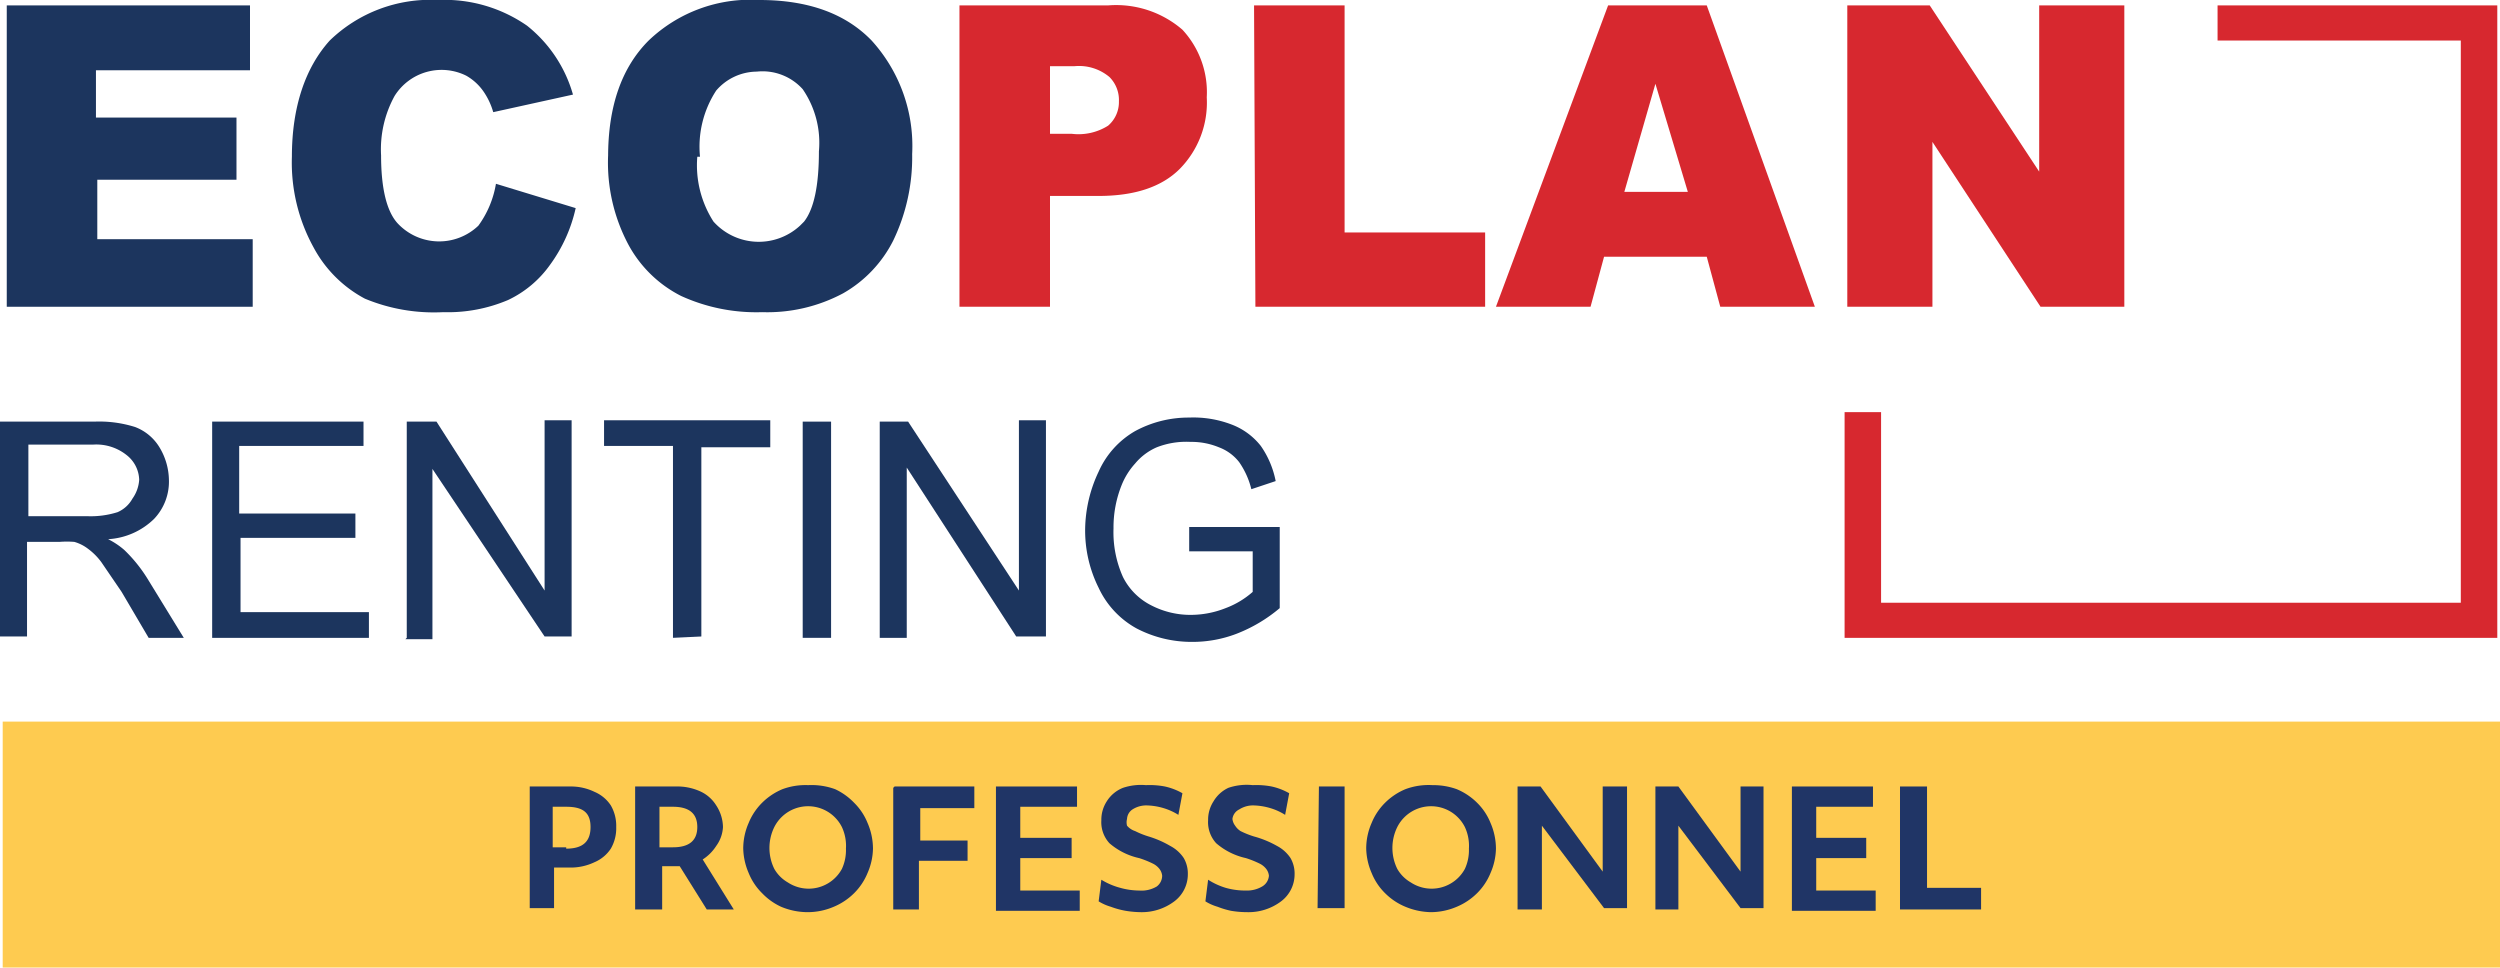
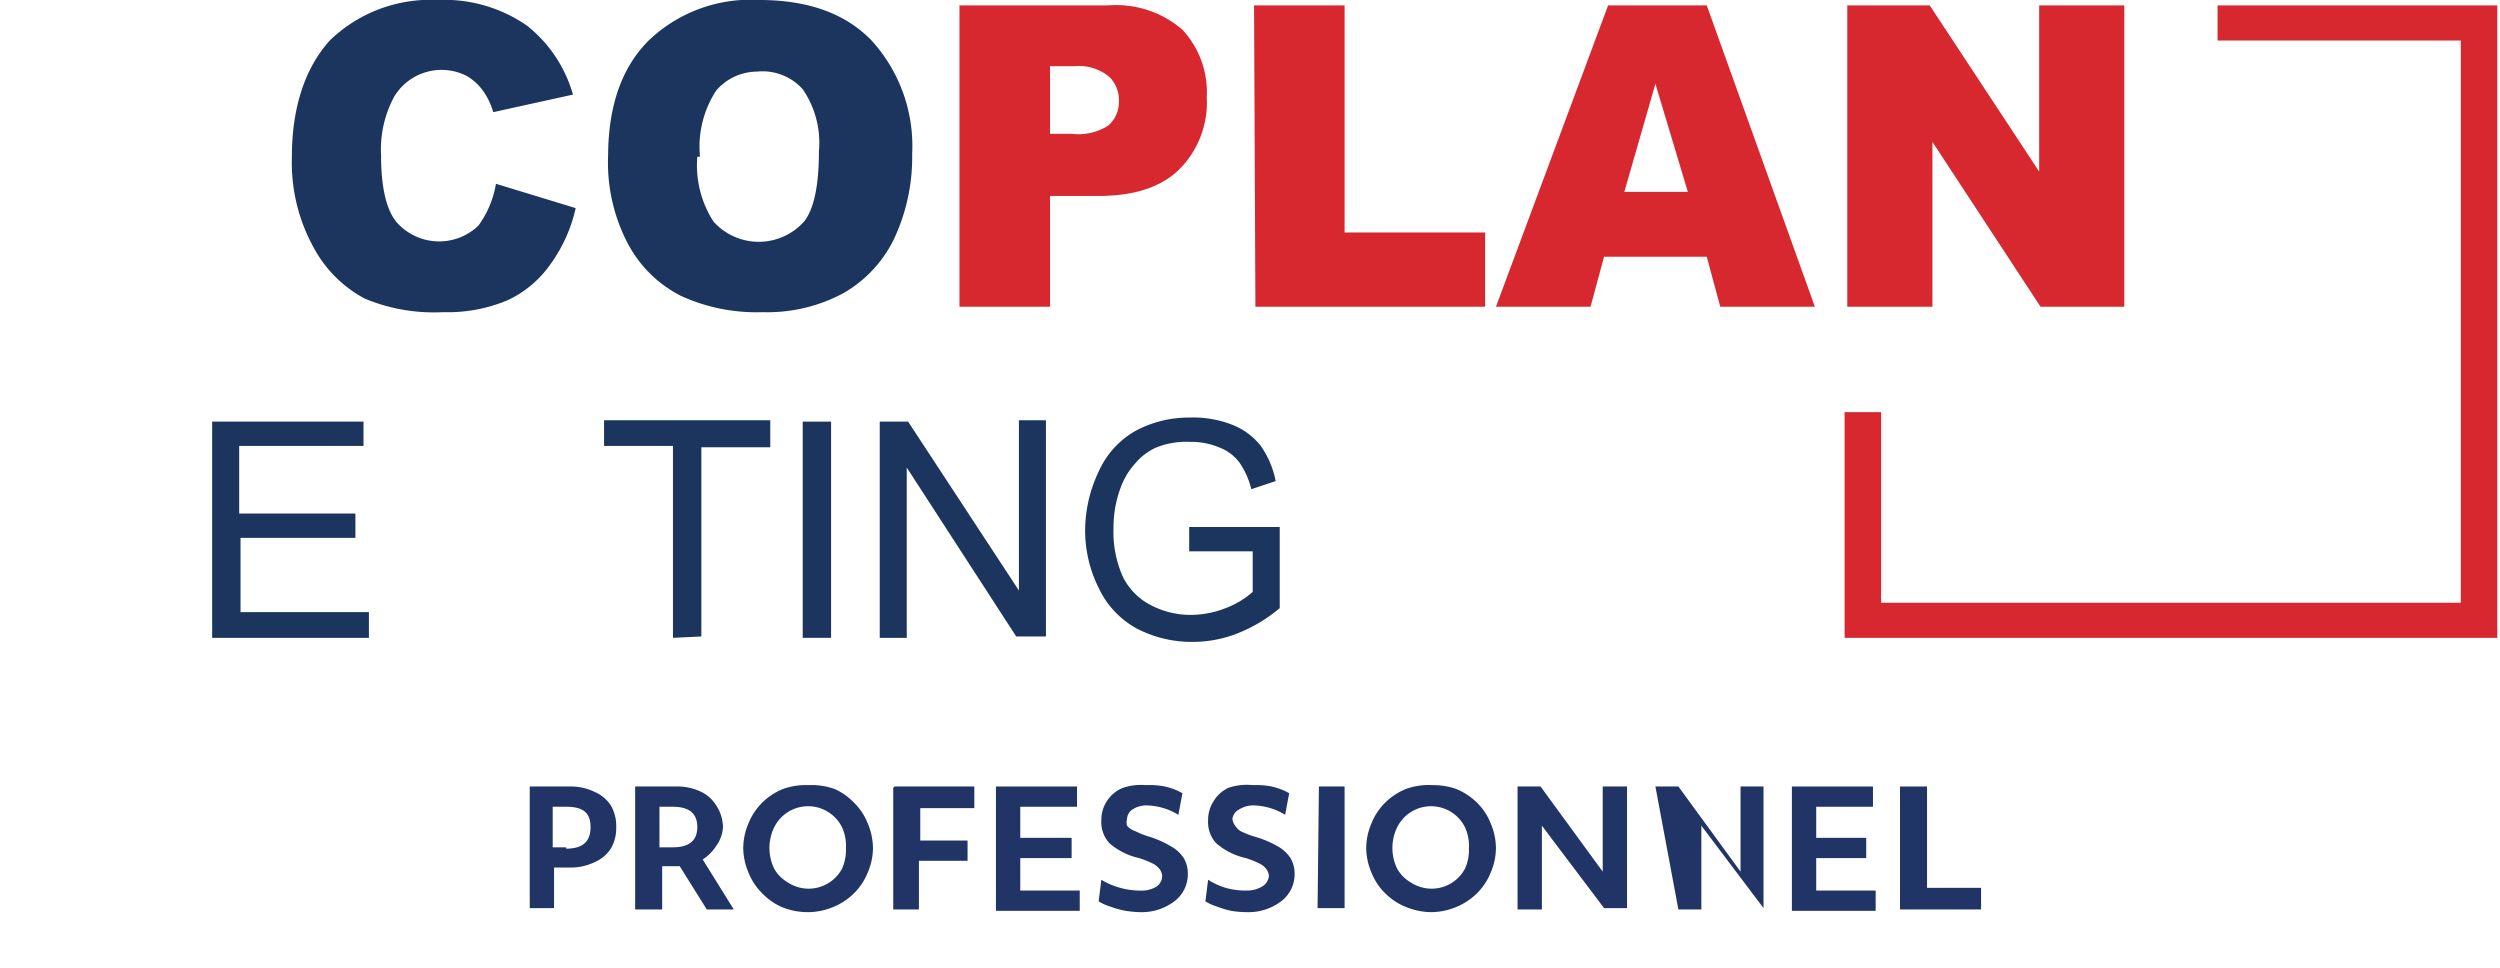
<svg xmlns="http://www.w3.org/2000/svg" width="185" height="71.6">
-   <path fill="#fecb50" d="M.2 53.4H185v18.3H.2z" data-name="Rectangle 16879" />
-   <path fill="#1c355e" d="M.5.4h18v4.8H7.1v3.5h10.4v4.6H7.2v4.4h11.5v5H.5V.4Z" data-name="Tracé 107840" />
  <path fill="#1c355e" d="m36.7 13.6 5.9 1.8a11.2 11.2 0 0 1-1.9 4.2 8 8 0 0 1-3.1 2.6 11.4 11.4 0 0 1-4.8.9 13.3 13.3 0 0 1-5.8-1 9.2 9.2 0 0 1-3.8-3.8 13 13 0 0 1-1.6-6.7c0-3.7 1-6.6 2.8-8.6a10.7 10.7 0 0 1 8-3A10.7 10.7 0 0 1 39 1.9 10 10 0 0 1 42.4 7l-5.9 1.3a5.2 5.2 0 0 0-.7-1.5 3.9 3.9 0 0 0-1.3-1.2 4.1 4.1 0 0 0-5.3 1.5 8.2 8.2 0 0 0-1 4.4c0 2.4.4 4.1 1.2 5a4.2 4.2 0 0 0 6 .2 7.3 7.3 0 0 0 1.3-3.1Z" data-name="Tracé 107841" />
  <path fill="#1c355e" d="M45 11.6Q45 6 48 3a10.9 10.9 0 0 1 8.2-3q5.4 0 8.3 3a11.6 11.6 0 0 1 3 8.4 14.2 14.2 0 0 1-1.4 6.4 9.3 9.3 0 0 1-3.7 3.9 11.9 11.9 0 0 1-6 1.4 13.4 13.4 0 0 1-6-1.2 9.1 9.1 0 0 1-3.9-3.8 12.9 12.9 0 0 1-1.5-6.6Zm6.6 0a7.7 7.7 0 0 0 1.2 4.8 4.5 4.5 0 0 0 6.4.3l.3-.3q1.1-1.4 1.1-5.2a7 7 0 0 0-1.2-4.6A4 4 0 0 0 56 5.3 4 4 0 0 0 53 6.7a7.6 7.6 0 0 0-1.2 4.9Z" data-name="Tracé 107842" />
  <path fill="#d7282f" d="M71 .4h11a7.5 7.5 0 0 1 5.5 1.8 6.8 6.8 0 0 1 1.8 5 7 7 0 0 1-2 5.3q-2 2-6 2h-3.6v8.2H71V.4Zm6.7 9.5h1.6a4.1 4.1 0 0 0 2.7-.6 2.3 2.3 0 0 0 .8-1.8 2.4 2.4 0 0 0-.7-1.8 3.5 3.5 0 0 0-2.6-.8h-1.8v5Z" data-name="Tracé 107843" />
  <path fill="#d7282f" d="M92.8.4h6.7v16.8h10.4v5.5h-17Z" data-name="Tracé 107844" />
  <path fill="#d7282f" d="M126.3 19h-7.6l-1 3.7h-7L119 .4h7.3l8 22.3h-7l-1-3.7Zm-1.4-4.8-2.4-8-2.3 8h4.7Z" data-name="Tracé 107845" />
  <path fill="#d7282f" d="M136.5.4h6.3l8.1 12.3V.4h6.3v22.3H151l-8-12.2v12.2h-6.3V.4Z" data-name="Tracé 107846" />
-   <path fill="#1c355e" d="M0 47.2v-16h7a8.8 8.8 0 0 1 3 .4 3.6 3.6 0 0 1 1.8 1.5 4.8 4.8 0 0 1 .7 2.4 4 4 0 0 1-1.1 2.9A5.3 5.3 0 0 1 8 39.9a5.6 5.6 0 0 1 1.2.8 10.9 10.9 0 0 1 1.7 2.1l2.7 4.4h-2.6l-2-3.4-1.5-2.2a4.7 4.7 0 0 0-1-1 3 3 0 0 0-1-.5 6.9 6.9 0 0 0-1.1 0H2v7H0Zm2-9h4.5a6.6 6.6 0 0 0 2.2-.3 2.3 2.3 0 0 0 1.1-1 2.7 2.7 0 0 0 .5-1.4 2.4 2.4 0 0 0-.9-1.8 3.6 3.6 0 0 0-2.5-.8H2.1v5.3Z" data-name="Tracé 107847" />
  <path fill="#1c355e" d="M15.7 47.2v-16h11.2V33h-9.2v5h8.6v1.8h-8.5v5.5h9.5v1.9H15.7Z" data-name="Tracé 107848" />
-   <path fill="#1c355e" d="M30.1 47.2v-16h2.2l8 12.5V31.1h2v16h-2L32 34.7v12.6h-2Z" data-name="Tracé 107849" />
  <path fill="#1c355e" d="M49.8 47.2V33h-5.1v-1.9H57v2h-5.1v14Z" data-name="Tracé 107850" />
  <path fill="#1c355e" d="M59.4 47.2v-16h2.1v16Z" data-name="Tracé 107851" />
  <path fill="#1c355e" d="M65.1 47.2v-16h2.1l8.2 12.5V31.1h2v16h-2.2l-8.1-12.5v12.6Z" data-name="Tracé 107852" />
  <path fill="#1c355e" d="M88 41v-2h6.7v6a11.2 11.2 0 0 1-3.2 1.9 9.1 9.1 0 0 1-3.3.6 8.8 8.8 0 0 1-4.1-1 6.6 6.6 0 0 1-2.8-3 9.5 9.5 0 0 1-1-4.3 10.2 10.2 0 0 1 1-4.3 6.5 6.5 0 0 1 2.7-3 8.3 8.3 0 0 1 4-1 7.9 7.9 0 0 1 3.1.5 5 5 0 0 1 2.2 1.6 6.8 6.8 0 0 1 1.1 2.6l-1.8.6a6 6 0 0 0-.9-2 3.4 3.4 0 0 0-1.5-1.1 5.3 5.3 0 0 0-2.1-.4 6 6 0 0 0-2.5.4 4.3 4.3 0 0 0-1.6 1.2 5.3 5.3 0 0 0-1 1.6 8.4 8.4 0 0 0-.6 3.2 8.1 8.1 0 0 0 .7 3.6 4.7 4.7 0 0 0 2.1 2.1 6.3 6.3 0 0 0 3 .7 7 7 0 0 0 2.5-.5 6.4 6.4 0 0 0 2-1.2v-3H88v.1Z" data-name="Tracé 107853" />
  <path fill="#d7282f" d="M184.8.4h-20.7V3h18v41.6h-42.9V30.5h-2.7v16.7h48.3Z" data-name="Tracé 107854" />
  <path fill="#203566" d="M39.2 58.2h3a4 4 0 0 1 1.8.4 2.7 2.7 0 0 1 1.2 1 3 3 0 0 1 .4 1.6 3 3 0 0 1-.4 1.6 2.7 2.7 0 0 1-1.2 1 4.1 4.1 0 0 1-1.8.4H41v3h-1.8Zm2.7 4.6c1.2 0 1.8-.5 1.8-1.6s-.6-1.5-1.8-1.5h-1v3h1Z" data-name="Tracé 107855" />
  <path fill="#203566" d="M47 58.2h3a4.1 4.1 0 0 1 1.9.4 2.7 2.7 0 0 1 1.1 1 3 3 0 0 1 .5 1.6 2.6 2.6 0 0 1-.5 1.4 3.3 3.3 0 0 1-1 1l2.3 3.7h-2l-2-3.2H49v3.2H47v-9Zm2.8 4.5c1.2 0 1.8-.5 1.8-1.5s-.6-1.5-1.8-1.5h-1v3h1Z" data-name="Tracé 107856" />
  <path fill="#203566" d="M55.4 64.6a4.8 4.8 0 0 1-.4-1.8 4.7 4.7 0 0 1 .4-1.9 4.5 4.5 0 0 1 1-1.5 4.7 4.7 0 0 1 1.5-1 4.9 4.9 0 0 1 1.9-.3 5.1 5.1 0 0 1 2 .3 4.7 4.7 0 0 1 1.4 1 4.4 4.4 0 0 1 1 1.5 4.8 4.8 0 0 1 .4 1.9 4.7 4.7 0 0 1-.4 1.8 4.5 4.5 0 0 1-1 1.5 4.7 4.7 0 0 1-1.5 1 4.9 4.9 0 0 1-1.9.4 5.1 5.1 0 0 1-2-.4 4.6 4.6 0 0 1-1.4-1 4.4 4.4 0 0 1-1-1.5Zm7.2-1.8a3.3 3.3 0 0 0-.3-1.6 2.8 2.8 0 0 0-5 0 3.5 3.5 0 0 0 0 3.1 2.7 2.7 0 0 0 1 1 2.8 2.8 0 0 0 4-1 3.3 3.3 0 0 0 .3-1.5Z" data-name="Tracé 107857" />
  <path fill="#203566" d="M66.2 58.2h5.9v1.6h-4v2.4h3.5v1.5H68v3.6h-1.9v-9Z" data-name="Tracé 107858" />
  <path fill="#203566" d="M73.7 58.2h6v1.5h-4.2V62h3.8v1.5h-3.8v2.4h4.4v1.5h-6.2v-9Z" data-name="Tracé 107859" />
  <path fill="#203566" d="M81.5 65.1a5.2 5.2 0 0 0 1.4.6 5.3 5.3 0 0 0 1.4.2 2.2 2.2 0 0 0 1.3-.3 1 1 0 0 0 .4-.8 1 1 0 0 0-.2-.5 1.4 1.4 0 0 0-.5-.4 7.2 7.2 0 0 0-1-.4 5 5 0 0 1-2.2-1.1 2.3 2.3 0 0 1-.6-1.7 2.5 2.5 0 0 1 .4-1.4 2.5 2.5 0 0 1 1.2-1 4.2 4.2 0 0 1 1.7-.2 6 6 0 0 1 1.4.1 4.6 4.6 0 0 1 1.3.5l-.3 1.6a4.4 4.4 0 0 0-1.1-.5 4.7 4.7 0 0 0-1.3-.2 1.9 1.9 0 0 0-1 .3.9.9 0 0 0-.4.7 1 1 0 0 0 0 .5 1.3 1.3 0 0 0 .6.4 6.2 6.2 0 0 0 1 .4 7.4 7.4 0 0 1 1.6.7 2.7 2.7 0 0 1 1 .9 2.3 2.3 0 0 1 .3 1.2 2.5 2.5 0 0 1-1 2 4 4 0 0 1-2.5.8 7.2 7.2 0 0 1-1.1-.1 6.2 6.2 0 0 1-1.1-.3 3.6 3.6 0 0 1-.9-.4l.2-1.6Z" data-name="Tracé 107860" />
  <path fill="#203566" d="M89.4 65.1a5.2 5.2 0 0 0 1.3.6 5.3 5.3 0 0 0 1.5.2 2.2 2.2 0 0 0 1.2-.3 1 1 0 0 0 .5-.8 1 1 0 0 0-.2-.5 1.4 1.4 0 0 0-.5-.4 7.2 7.2 0 0 0-1-.4 5 5 0 0 1-2.2-1.1 2.3 2.3 0 0 1-.6-1.7 2.5 2.5 0 0 1 .4-1.4 2.5 2.5 0 0 1 1.1-1 4.2 4.2 0 0 1 1.8-.2 6 6 0 0 1 1.4.1 4.6 4.6 0 0 1 1.3.5l-.3 1.6a4.3 4.3 0 0 0-1.1-.5 4.7 4.7 0 0 0-1.3-.2 1.9 1.9 0 0 0-1 .3.9.9 0 0 0-.5.7 1 1 0 0 0 .2.5 1.3 1.3 0 0 0 .4.4 6.4 6.4 0 0 0 1 .4 7.4 7.4 0 0 1 1.7.7 2.7 2.7 0 0 1 1 .9 2.3 2.3 0 0 1 .3 1.2 2.5 2.5 0 0 1-1 2 4 4 0 0 1-2.5.8 7.2 7.2 0 0 1-1.2-.1 6.2 6.2 0 0 1-1-.3 3.6 3.6 0 0 1-.9-.4l.2-1.6Z" data-name="Tracé 107861" />
  <path fill="#203566" d="M97.6 58.2h1.9v9h-2Z" data-name="Tracé 107862" />
  <path fill="#203566" d="M101.5 64.6a4.8 4.8 0 0 1-.4-1.8 4.7 4.7 0 0 1 .4-1.9 4.5 4.5 0 0 1 1-1.5 4.7 4.7 0 0 1 1.5-1 4.9 4.9 0 0 1 2-.3 5.1 5.1 0 0 1 1.8.3 4.7 4.7 0 0 1 1.5 1 4.4 4.4 0 0 1 1 1.5 4.8 4.8 0 0 1 .4 1.9 4.7 4.7 0 0 1-.4 1.8 4.5 4.5 0 0 1-1 1.5 4.7 4.7 0 0 1-1.5 1 4.9 4.9 0 0 1-1.9.4 5.1 5.1 0 0 1-1.9-.4 4.6 4.6 0 0 1-1.5-1 4.4 4.4 0 0 1-1-1.5Zm7.2-1.8a3.3 3.3 0 0 0-.3-1.6 2.8 2.8 0 0 0-5 0 3.5 3.5 0 0 0 0 3.1 2.7 2.7 0 0 0 1 1 2.8 2.8 0 0 0 4-1 3.3 3.3 0 0 0 .3-1.5Z" data-name="Tracé 107863" />
  <path fill="#203566" d="M112.3 58.2h1.7l4.6 6.3v-6.3h1.8v9h-1.7l-4.6-6.1v6.2h-1.8Z" data-name="Tracé 107864" />
-   <path fill="#203566" d="M122.5 58.2h1.7l4.6 6.3v-6.3h1.7v9h-1.7l-4.6-6.1v6.2h-1.7Z" data-name="Tracé 107865" />
+   <path fill="#203566" d="M122.5 58.2h1.7l4.6 6.3v-6.3h1.7v9l-4.6-6.1v6.2h-1.7Z" data-name="Tracé 107865" />
  <path fill="#203566" d="M132.6 58.2h6v1.5h-4.2V62h3.7v1.5h-3.7v2.4h4.4v1.5h-6.2v-9Z" data-name="Tracé 107866" />
  <path fill="#203566" d="M140.6 58.2h2v7.5h4v1.6h-6v-9Z" data-name="Tracé 107867" />
</svg>